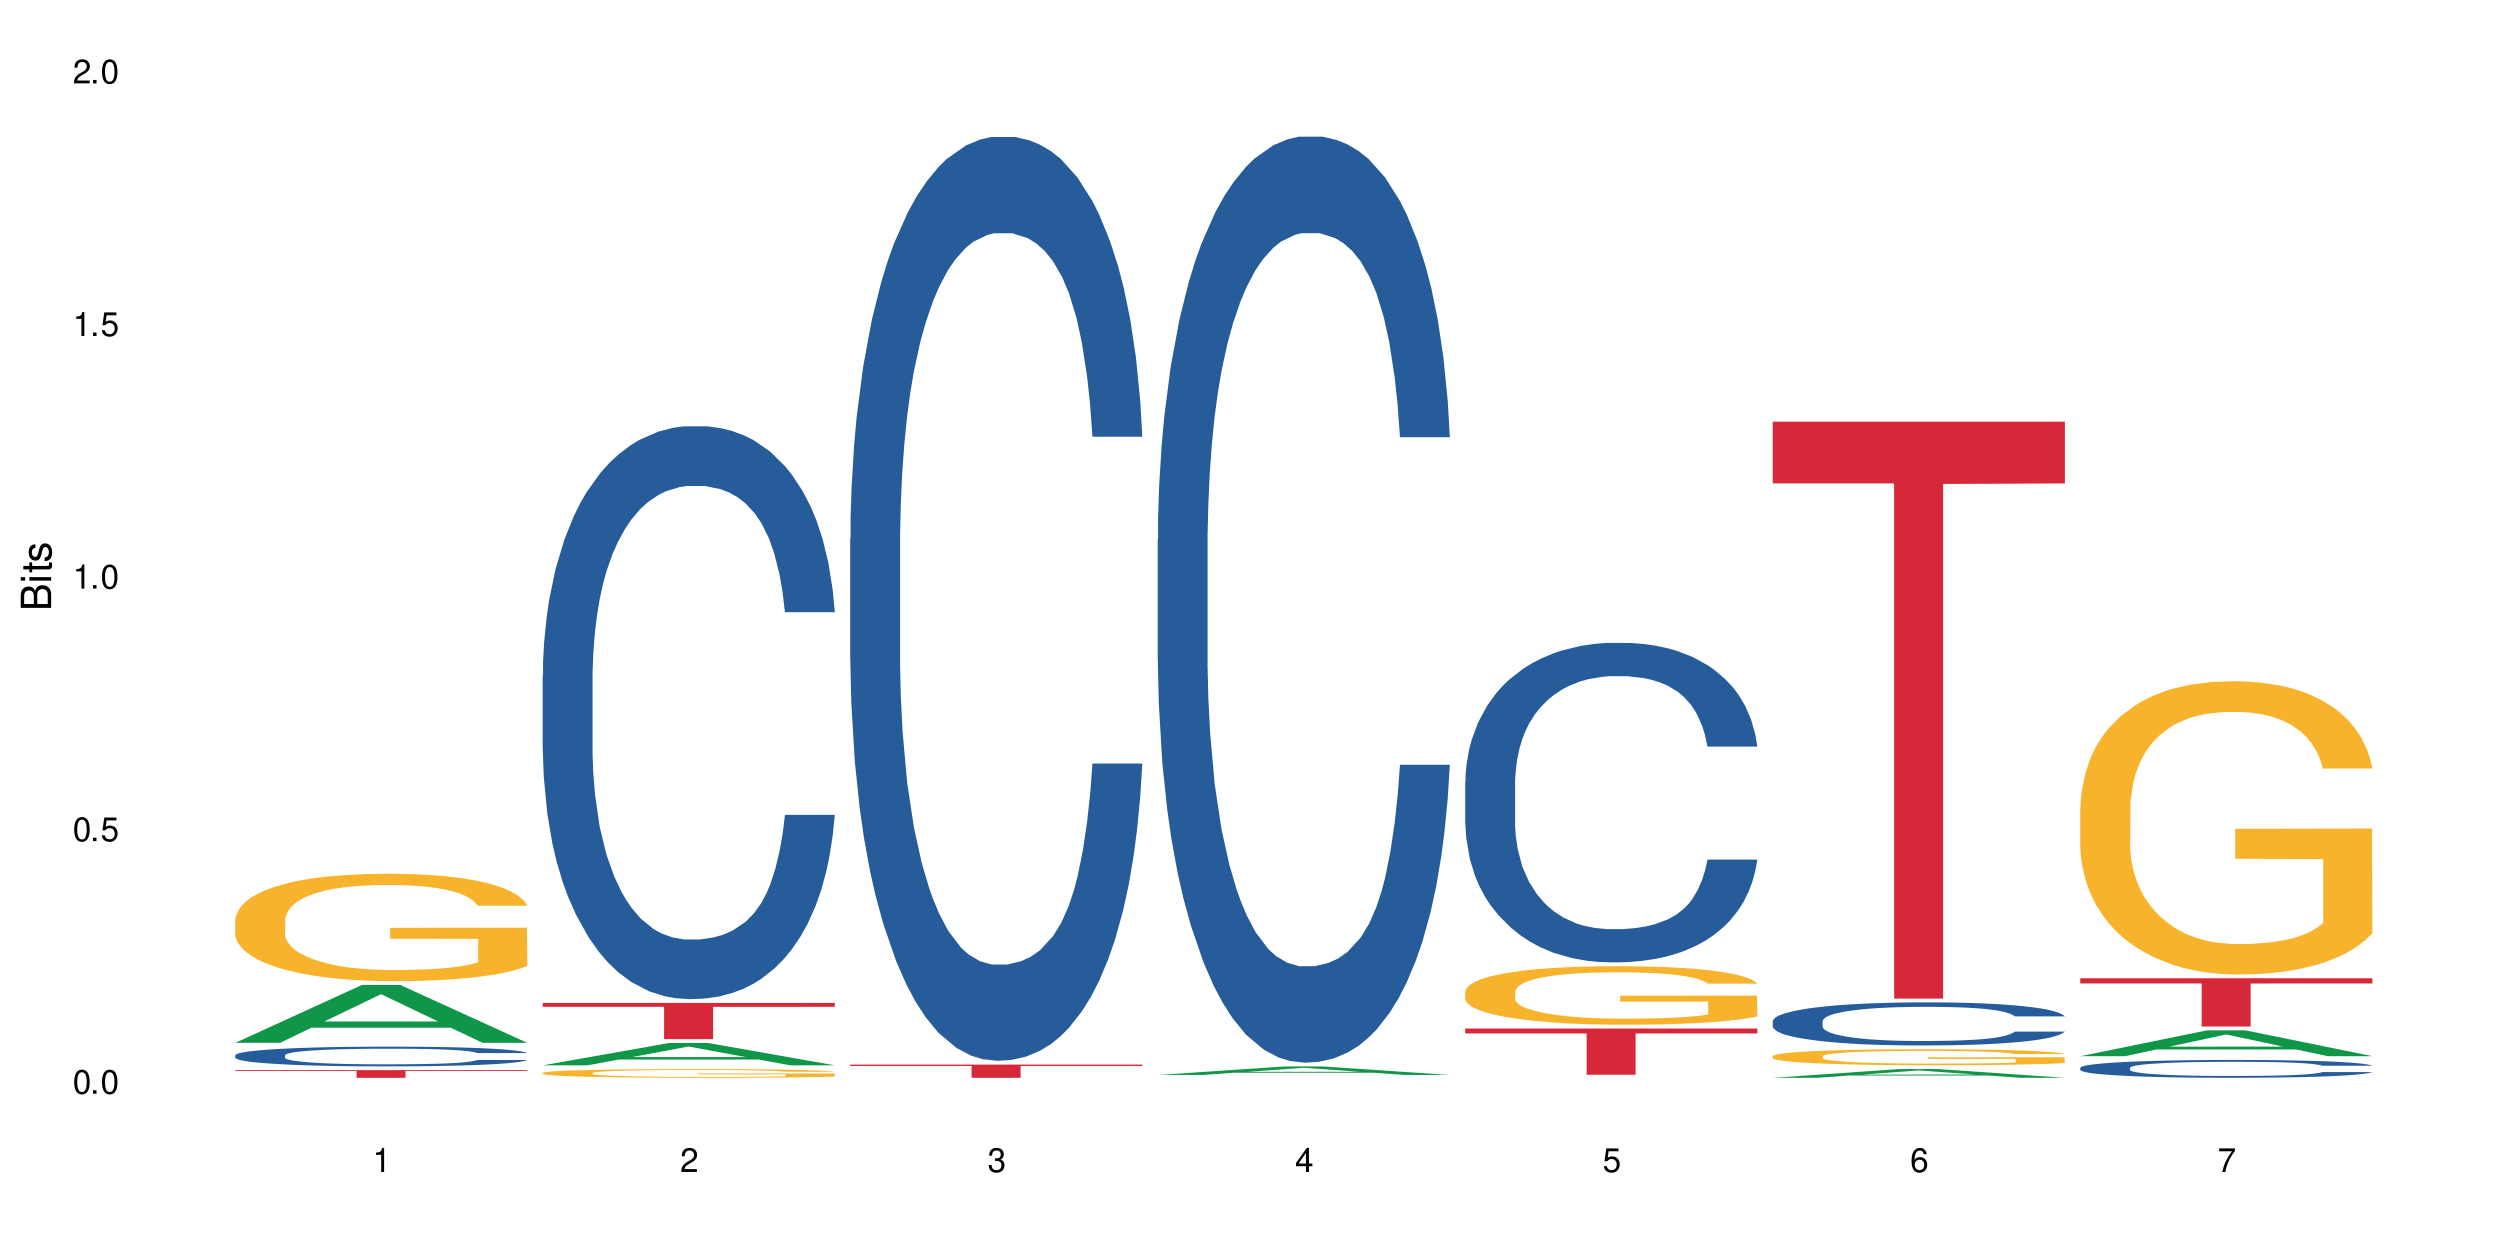
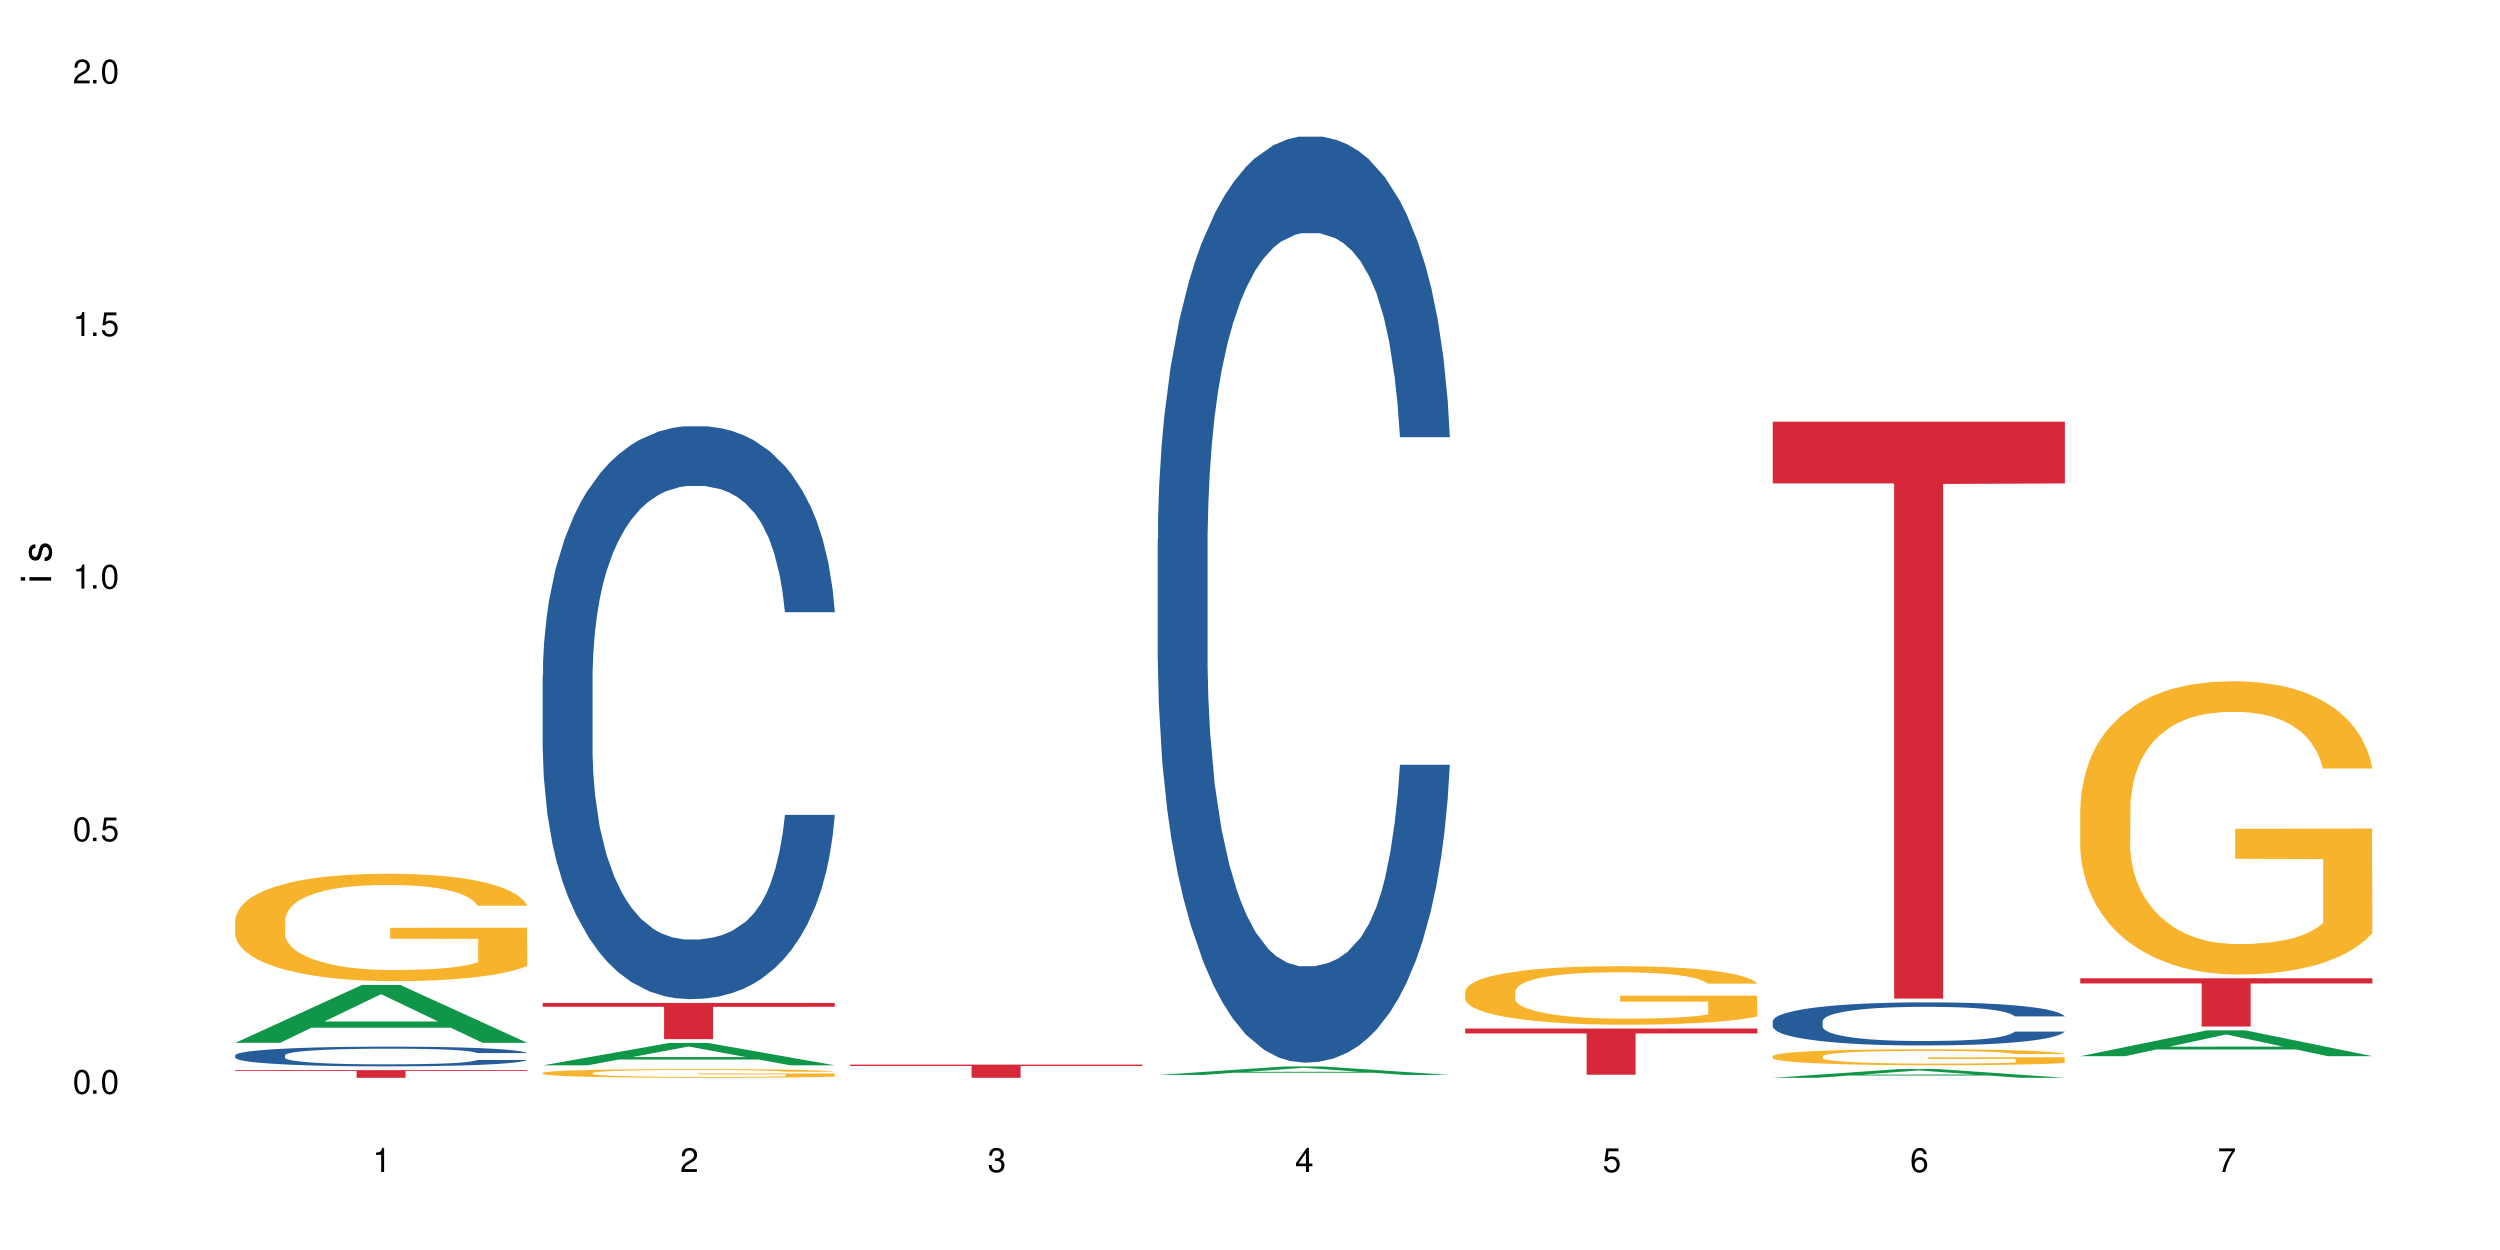
<svg xmlns="http://www.w3.org/2000/svg" xmlns:xlink="http://www.w3.org/1999/xlink" width="720" height="360" viewBox="0 0 720 360">
  <defs>
    <g>
      <g id="glyph-0-0">
</g>
      <g id="glyph-0-1">
        <path d="M 2.641 -6.938 C 2 -6.938 1.422 -6.656 1.078 -6.172 C 0.641 -5.562 0.406 -4.641 0.406 -3.359 C 0.406 -1.016 1.188 0.219 2.641 0.219 C 4.078 0.219 4.859 -1.016 4.859 -3.297 C 4.859 -4.641 4.656 -5.547 4.203 -6.172 C 3.844 -6.656 3.281 -6.938 2.641 -6.938 Z M 2.641 -6.188 C 3.547 -6.188 4 -5.25 4 -3.375 C 4 -1.406 3.562 -0.484 2.625 -0.484 C 1.734 -0.484 1.281 -1.438 1.281 -3.344 C 1.281 -5.25 1.734 -6.188 2.641 -6.188 Z M 2.641 -6.188 " />
      </g>
      <g id="glyph-0-2">
        <path d="M 1.828 -1 L 0.828 -1 L 0.828 0 L 1.828 0 Z M 1.828 -1 " />
      </g>
      <g id="glyph-0-3">
        <path d="M 4.562 -6.797 L 1.062 -6.797 L 0.547 -3.094 L 1.328 -3.094 C 1.719 -3.562 2.047 -3.734 2.578 -3.734 C 3.484 -3.734 4.062 -3.109 4.062 -2.094 C 4.062 -1.125 3.484 -0.531 2.578 -0.531 C 1.828 -0.531 1.375 -0.906 1.188 -1.672 L 0.328 -1.672 C 0.453 -1.109 0.547 -0.844 0.75 -0.594 C 1.125 -0.078 1.828 0.219 2.594 0.219 C 3.969 0.219 4.922 -0.781 4.922 -2.219 C 4.922 -3.562 4.031 -4.484 2.719 -4.484 C 2.25 -4.484 1.859 -4.359 1.469 -4.062 L 1.734 -5.969 L 4.562 -5.969 Z M 4.562 -6.797 " />
      </g>
      <g id="glyph-0-4">
        <path d="M 2.484 -4.938 L 2.484 0 L 3.328 0 L 3.328 -6.938 L 2.766 -6.938 C 2.469 -5.875 2.281 -5.734 0.984 -5.562 L 0.984 -4.938 Z M 2.484 -4.938 " />
      </g>
      <g id="glyph-0-5">
        <path d="M 4.859 -0.828 L 1.281 -0.828 C 1.359 -1.406 1.672 -1.781 2.5 -2.281 L 3.469 -2.828 C 4.406 -3.344 4.906 -4.062 4.906 -4.906 C 4.906 -5.484 4.672 -6.031 4.266 -6.406 C 3.859 -6.766 3.375 -6.938 2.719 -6.938 C 1.859 -6.938 1.219 -6.625 0.844 -6.031 C 0.609 -5.672 0.5 -5.234 0.484 -4.531 L 1.328 -4.531 C 1.359 -5.016 1.406 -5.281 1.531 -5.516 C 1.75 -5.938 2.188 -6.203 2.703 -6.203 C 3.469 -6.203 4.031 -5.641 4.031 -4.891 C 4.031 -4.344 3.719 -3.859 3.125 -3.516 L 2.234 -3 C 0.812 -2.172 0.406 -1.531 0.328 -0.016 L 4.859 -0.016 Z M 4.859 -0.828 " />
      </g>
      <g id="glyph-0-6">
        <path d="M 2.125 -3.188 L 2.578 -3.188 C 3.5 -3.188 3.984 -2.766 3.984 -1.922 C 3.984 -1.062 3.469 -0.531 2.594 -0.531 C 1.656 -0.531 1.203 -1 1.156 -2.016 L 0.312 -2.016 C 0.344 -1.453 0.438 -1.094 0.609 -0.781 C 0.953 -0.109 1.625 0.219 2.547 0.219 C 3.953 0.219 4.859 -0.625 4.859 -1.938 C 4.859 -2.828 4.516 -3.297 3.703 -3.594 C 4.344 -3.844 4.656 -4.328 4.656 -5.031 C 4.656 -6.219 3.875 -6.938 2.578 -6.938 C 1.203 -6.938 0.484 -6.172 0.453 -4.703 L 1.297 -4.703 C 1.312 -5.125 1.344 -5.359 1.453 -5.578 C 1.641 -5.969 2.062 -6.203 2.594 -6.203 C 3.344 -6.203 3.797 -5.75 3.797 -5 C 3.797 -4.516 3.609 -4.219 3.25 -4.047 C 3.016 -3.953 2.703 -3.922 2.125 -3.906 Z M 2.125 -3.188 " />
      </g>
      <g id="glyph-0-7">
        <path d="M 3.141 -1.672 L 3.141 0 L 3.984 0 L 3.984 -1.672 L 4.984 -1.672 L 4.984 -2.438 L 3.984 -2.438 L 3.984 -6.938 L 3.359 -6.938 L 0.266 -2.578 L 0.266 -1.672 Z M 3.141 -2.438 L 1 -2.438 L 3.141 -5.5 Z M 3.141 -2.438 " />
      </g>
      <g id="glyph-0-8">
        <path d="M 4.781 -5.125 C 4.609 -6.266 3.891 -6.938 2.844 -6.938 C 2.094 -6.938 1.422 -6.578 1.031 -5.953 C 0.594 -5.266 0.406 -4.422 0.406 -3.172 C 0.406 -2 0.578 -1.25 0.984 -0.641 C 1.359 -0.078 1.953 0.219 2.703 0.219 C 3.984 0.219 4.922 -0.75 4.922 -2.094 C 4.922 -3.375 4.062 -4.281 2.844 -4.281 C 2.172 -4.281 1.641 -4.031 1.281 -3.516 C 1.281 -5.234 1.828 -6.188 2.797 -6.188 C 3.391 -6.188 3.797 -5.797 3.938 -5.125 Z M 2.734 -3.531 C 3.547 -3.531 4.062 -2.953 4.062 -2.031 C 4.062 -1.156 3.484 -0.531 2.703 -0.531 C 1.922 -0.531 1.328 -1.188 1.328 -2.078 C 1.328 -2.938 1.906 -3.531 2.734 -3.531 Z M 2.734 -3.531 " />
      </g>
      <g id="glyph-0-9">
        <path d="M 4.984 -6.797 L 0.438 -6.797 L 0.438 -5.969 L 4.109 -5.969 C 2.5 -3.656 1.828 -2.234 1.328 0 L 2.219 0 C 2.594 -2.172 3.453 -4.047 4.984 -6.094 Z M 4.984 -6.797 " />
      </g>
      <g id="glyph-1-0">
</g>
      <g id="glyph-1-1">
-         <path d="M 0 -0.953 L 0 -4.891 C 0 -5.719 -0.234 -6.344 -0.734 -6.797 C -1.188 -7.234 -1.812 -7.469 -2.5 -7.469 C -3.547 -7.469 -4.188 -7 -4.625 -5.875 C -4.984 -6.688 -5.625 -7.094 -6.531 -7.094 C -7.172 -7.094 -7.734 -6.859 -8.141 -6.391 C -8.562 -5.922 -8.75 -5.344 -8.75 -4.5 L -8.75 -0.953 Z M -4.984 -2.062 L -7.766 -2.062 L -7.766 -4.219 C -7.766 -4.844 -7.688 -5.203 -7.453 -5.5 C -7.219 -5.812 -6.859 -5.969 -6.375 -5.969 C -5.891 -5.969 -5.531 -5.812 -5.297 -5.5 C -5.062 -5.203 -4.984 -4.844 -4.984 -4.219 Z M -0.984 -2.062 L -4 -2.062 L -4 -4.781 C -4 -5.766 -3.438 -6.359 -2.484 -6.359 C -1.547 -6.359 -0.984 -5.766 -0.984 -4.781 Z M -0.984 -2.062 " />
-       </g>
+         </g>
      <g id="glyph-1-2">
        <path d="M -6.281 -1.797 L -6.281 -0.797 L 0 -0.797 L 0 -1.797 Z M -8.75 -1.797 L -8.75 -0.797 L -7.484 -0.797 L -7.484 -1.797 Z M -8.75 -1.797 " />
      </g>
      <g id="glyph-1-3">
-         <path d="M -6.281 -3.047 L -6.281 -2.016 L -8.016 -2.016 L -8.016 -1.016 L -6.281 -1.016 L -6.281 -0.172 L -5.469 -0.172 L -5.469 -1.016 L -0.719 -1.016 C -0.078 -1.016 0.281 -1.453 0.281 -2.234 C 0.281 -2.5 0.25 -2.719 0.188 -3.047 L -0.641 -3.047 C -0.609 -2.906 -0.594 -2.766 -0.594 -2.562 C -0.594 -2.141 -0.719 -2.016 -1.156 -2.016 L -5.469 -2.016 L -5.469 -3.047 Z M -6.281 -3.047 " />
-       </g>
+         </g>
      <g id="glyph-1-4">
        <path d="M -4.531 -5.25 C -5.766 -5.25 -6.469 -4.422 -6.469 -2.969 C -6.469 -1.516 -5.719 -0.562 -4.547 -0.562 C -3.562 -0.562 -3.094 -1.062 -2.734 -2.562 L -2.516 -3.484 C -2.344 -4.188 -2.094 -4.469 -1.641 -4.469 C -1.047 -4.469 -0.641 -3.875 -0.641 -3 C -0.641 -2.453 -0.797 -2 -1.062 -1.75 C -1.25 -1.594 -1.422 -1.531 -1.875 -1.469 L -1.875 -0.406 C -0.422 -0.453 0.281 -1.266 0.281 -2.922 C 0.281 -4.5 -0.5 -5.516 -1.719 -5.516 C -2.656 -5.516 -3.172 -4.984 -3.469 -3.734 L -3.703 -2.766 C -3.891 -1.953 -4.156 -1.609 -4.594 -1.609 C -5.188 -1.609 -5.547 -2.125 -5.547 -2.938 C -5.547 -3.75 -5.203 -4.172 -4.531 -4.203 Z M -4.531 -5.25 " />
      </g>
    </g>
  </defs>
  <rect x="-72" y="-36" width="864" height="432" fill="rgb(100%, 100%, 100%)" fill-opacity="1" />
  <path fill-rule="nonzero" fill="rgb(6.275%, 58.824%, 28.235%)" fill-opacity="1" d="M 67.73 300.336 L 67.82 300.32 L 104.227 283.664 L 115.281 283.664 L 151.867 300.352 L 139.012 300.352 L 129.844 295.996 L 89.664 295.996 L 80.676 300.336 L 67.73 300.336 L 93.527 294.191 L 126.156 294.176 L 109.887 286.391 L 109.707 286.375 L 109.527 286.422 L 93.438 294.176 L 93.527 294.191 Z M 67.73 300.336 " />
  <path fill-rule="nonzero" fill="rgb(14.51%, 36.078%, 60%)" fill-opacity="1" d="M 67.73 303.91 L 67.832 303.906 L 67.832 303.781 L 68.141 303.582 L 68.859 303.332 L 69.578 303.164 L 71.426 302.855 L 73.988 302.562 L 76.656 302.332 L 78.605 302.199 L 80.352 302.094 L 84.352 301.902 L 86.918 301.805 L 89.688 301.715 L 93.074 301.625 L 95.535 301.574 L 101.078 301.492 L 105.18 301.457 L 108.363 301.441 L 115.238 301.441 L 119.34 301.461 L 122.316 301.488 L 125.598 301.527 L 128.371 301.574 L 133.191 301.688 L 137.5 301.836 L 139.449 301.918 L 142.527 302.078 L 144.891 302.234 L 146.531 302.367 L 148.379 302.562 L 150.02 302.793 L 151.25 303.059 L 151.867 303.281 L 137.5 303.281 L 136.785 303.074 L 135.961 302.914 L 134.422 302.699 L 132.883 302.551 L 130.73 302.398 L 128.781 302.301 L 126.113 302.203 L 123.754 302.141 L 121.289 302.094 L 118.93 302.062 L 114.414 302.031 L 109.184 302.031 L 107.234 302.043 L 103.23 302.082 L 101.078 302.121 L 98 302.191 L 95.844 302.262 L 93.281 302.363 L 91.535 302.453 L 89.379 302.586 L 87.84 302.707 L 86.098 302.879 L 85.07 303.008 L 84.148 303.152 L 83.328 303.324 L 82.711 303.504 L 82.301 303.695 L 82.094 303.883 L 82.094 304.688 L 82.301 304.875 L 82.812 305.094 L 84.148 305.41 L 86.098 305.684 L 88.355 305.902 L 90.508 306.059 L 91.742 306.129 L 93.383 306.215 L 95.945 306.316 L 99.641 306.422 L 101.797 306.461 L 105.078 306.504 L 108.465 306.523 L 112.98 306.523 L 116.98 306.504 L 119.648 306.477 L 122.418 306.438 L 126.215 306.348 L 128.574 306.266 L 130.629 306.168 L 132.168 306.066 L 133.191 305.984 L 134.73 305.824 L 135.961 305.648 L 136.887 305.465 L 137.5 305.289 L 151.867 305.289 L 151.25 305.496 L 150.328 305.699 L 149.402 305.852 L 147.969 306.031 L 146.324 306.191 L 143.965 306.375 L 142.016 306.492 L 139.449 306.621 L 137.09 306.723 L 134.527 306.809 L 130.73 306.914 L 128.266 306.965 L 125.598 307.012 L 122.418 307.055 L 118.418 307.09 L 114.109 307.109 L 110.105 307.117 L 105.797 307.105 L 102.617 307.086 L 98.41 307.039 L 93.176 306.945 L 89.379 306.848 L 86.406 306.746 L 83.84 306.645 L 80.969 306.504 L 77.273 306.273 L 75.016 306.098 L 73.477 305.953 L 71.734 305.75 L 70.5 305.57 L 69.066 305.277 L 68.039 304.91 L 67.73 304.625 Z M 67.73 303.91 " />
  <path fill-rule="nonzero" fill="rgb(96.863%, 70.196%, 16.863%)" fill-opacity="1" d="M 67.73 264.887 L 67.832 264.859 L 67.832 264.293 L 68.242 263.023 L 69.27 261.273 L 70.605 259.832 L 72.039 258.699 L 72.965 258.109 L 74.504 257.262 L 75.836 256.637 L 79.223 255.367 L 83.531 254.18 L 85.891 253.672 L 88.559 253.191 L 92.355 252.656 L 94.102 252.457 L 99.438 252.004 L 105.488 251.723 L 112.16 251.637 L 115.238 251.668 L 119.441 251.777 L 125.188 252.09 L 128.473 252.371 L 131.039 252.656 L 133.707 253.023 L 136.988 253.586 L 140.066 254.266 L 142.527 254.945 L 144.992 255.789 L 147.043 256.695 L 148.789 257.684 L 150.328 258.871 L 151.25 259.859 L 151.867 260.848 L 137.605 260.848 L 136.785 259.859 L 135.859 259.098 L 134.32 258.164 L 132.781 257.484 L 131.242 256.949 L 128.371 256.215 L 125.906 255.762 L 122.828 255.367 L 119.855 255.113 L 116.469 254.945 L 114.414 254.887 L 108.977 254.887 L 104.055 255.086 L 101.18 255.312 L 99.129 255.535 L 96.254 255.961 L 94.512 256.301 L 93.484 256.527 L 90.406 257.402 L 88.355 258.191 L 87.227 258.73 L 85.789 259.578 L 84.762 260.34 L 83.633 261.469 L 83.02 262.316 L 82.199 264.238 L 82.094 269.324 L 82.402 270.398 L 83.02 271.555 L 83.84 272.574 L 85.07 273.645 L 86.301 274.465 L 88.457 275.566 L 90.305 276.301 L 91.742 276.781 L 94.512 277.543 L 95.641 277.801 L 98.309 278.309 L 101.078 278.703 L 104.465 279.043 L 107.027 279.211 L 111.133 279.352 L 116.363 279.352 L 122.52 279.184 L 126.422 278.957 L 129.09 278.73 L 130.832 278.535 L 132.988 278.223 L 134.527 277.941 L 135.961 277.629 L 137.707 277.148 L 137.707 270.398 L 112.363 270.367 L 112.363 267.203 L 151.762 267.176 L 151.867 278.223 L 149.711 278.984 L 147.043 279.719 L 144.48 280.285 L 141.812 280.766 L 138.016 281.301 L 134.938 281.641 L 130.215 282.035 L 125.906 282.293 L 121.395 282.461 L 117.391 282.547 L 112.672 282.574 L 108.465 282.516 L 103.949 282.348 L 100.359 282.121 L 97.074 281.84 L 93.793 281.473 L 89.688 280.879 L 87.02 280.398 L 84.25 279.805 L 81.48 279.098 L 79.016 278.336 L 77.375 277.742 L 75.734 277.066 L 73.988 276.219 L 72.348 275.258 L 71.117 274.379 L 69.988 273.391 L 69.168 272.461 L 68.348 271.188 L 67.938 270.172 L 67.73 269.297 Z M 67.73 264.887 " />
  <path fill-rule="nonzero" fill="rgb(83.922%, 15.686%, 22.353%)" fill-opacity="1" d="M 67.73 308.203 L 151.867 308.203 L 151.867 308.441 L 116.801 308.441 L 116.801 310.406 L 102.695 310.406 L 102.695 308.445 L 102.488 308.441 L 67.73 308.441 Z M 67.73 308.203 " />
  <path fill-rule="nonzero" fill="rgb(6.275%, 58.824%, 28.235%)" fill-opacity="1" d="M 156.293 306.816 L 156.383 306.809 L 192.789 300.363 L 203.844 300.363 L 240.43 306.82 L 227.574 306.82 L 218.406 305.137 L 178.227 305.137 L 169.238 306.816 L 156.293 306.816 L 182.094 304.438 L 214.723 304.434 L 198.453 301.418 L 198.273 301.41 L 198.094 301.43 L 182.004 304.434 L 182.094 304.438 Z M 156.293 306.816 " />
  <path fill-rule="nonzero" fill="rgb(14.51%, 36.078%, 60%)" fill-opacity="1" d="M 156.293 194.562 L 156.398 194.41 L 156.398 190.793 L 156.703 185.062 L 157.422 177.82 L 158.141 172.844 L 159.988 163.949 L 162.555 155.352 L 165.223 148.715 L 167.172 144.793 L 168.914 141.777 L 172.918 136.199 L 175.48 133.332 L 178.25 130.77 L 181.637 128.207 L 184.102 126.699 L 189.641 124.285 L 193.746 123.23 L 196.926 122.777 L 203.801 122.777 L 207.902 123.379 L 210.879 124.133 L 214.164 125.34 L 216.934 126.699 L 221.754 130.016 L 226.066 134.238 L 228.016 136.652 L 231.094 141.324 L 233.453 145.852 L 235.094 149.77 L 236.941 155.352 L 238.582 162.137 L 239.812 169.828 L 240.43 176.312 L 226.066 176.312 L 225.348 170.281 L 224.527 165.605 L 222.988 159.422 L 221.449 155.051 L 219.293 150.676 L 217.344 147.812 L 214.676 144.945 L 212.316 143.137 L 209.855 141.777 L 207.492 140.875 L 202.98 139.969 L 197.746 139.969 L 195.797 140.27 L 191.797 141.477 L 189.641 142.531 L 186.562 144.645 L 184.406 146.605 L 181.844 149.621 L 180.098 152.184 L 177.945 156.105 L 176.406 159.574 L 174.66 164.551 L 173.633 168.32 L 172.711 172.543 L 171.891 177.52 L 171.273 182.797 L 170.863 188.379 L 170.66 193.809 L 170.66 217.184 L 170.863 222.613 L 171.379 228.945 L 172.711 238.145 L 174.66 246.137 L 176.918 252.473 L 179.074 256.996 L 180.305 259.109 L 181.945 261.52 L 184.512 264.535 L 188.203 267.555 L 190.359 268.758 L 193.641 269.965 L 197.027 270.57 L 201.543 270.57 L 205.543 269.965 L 208.211 269.211 L 210.98 268.004 L 214.777 265.441 L 217.137 263.027 L 219.191 260.164 L 220.73 257.297 L 221.754 254.887 L 223.293 250.211 L 224.527 245.082 L 225.449 239.805 L 226.066 234.676 L 240.43 234.676 L 239.812 240.711 L 238.891 246.59 L 237.969 250.965 L 236.531 256.242 L 234.891 260.918 L 232.527 266.195 L 230.578 269.664 L 228.016 273.434 L 225.656 276.301 L 223.09 278.863 L 219.293 281.879 L 216.832 283.387 L 214.164 284.746 L 210.98 285.953 L 206.98 287.008 L 202.672 287.609 L 198.668 287.762 L 194.359 287.461 L 191.18 286.855 L 186.973 285.5 L 181.738 282.785 L 177.945 279.918 L 174.969 277.055 L 172.402 274.039 L 169.531 269.965 L 165.836 263.332 L 163.578 258.203 L 162.039 253.98 L 160.297 248.098 L 159.066 242.82 L 157.629 234.375 L 156.602 223.668 L 156.293 215.375 Z M 156.293 194.562 " />
  <path fill-rule="nonzero" fill="rgb(96.863%, 70.196%, 16.863%)" fill-opacity="1" d="M 156.293 308.98 L 156.398 308.977 L 156.398 308.934 L 156.809 308.828 L 157.832 308.688 L 159.168 308.57 L 160.605 308.48 L 161.527 308.434 L 163.066 308.363 L 164.398 308.312 L 167.785 308.211 L 172.094 308.117 L 174.457 308.074 L 177.121 308.035 L 180.918 307.992 L 182.664 307.977 L 188 307.941 L 194.051 307.918 L 200.723 307.91 L 203.801 307.914 L 208.008 307.922 L 213.754 307.945 L 217.035 307.969 L 219.602 307.992 L 222.27 308.023 L 225.551 308.066 L 228.629 308.121 L 231.094 308.176 L 233.555 308.246 L 235.605 308.32 L 237.352 308.398 L 238.891 308.496 L 239.812 308.574 L 240.43 308.652 L 226.168 308.652 L 225.348 308.574 L 224.422 308.512 L 222.883 308.438 L 221.344 308.383 L 219.805 308.34 L 216.934 308.281 L 214.473 308.242 L 211.395 308.211 L 208.418 308.191 L 205.031 308.176 L 202.98 308.172 L 197.543 308.172 L 192.617 308.188 L 189.742 308.207 L 187.691 308.227 L 184.816 308.258 L 183.074 308.285 L 182.047 308.305 L 178.969 308.375 L 176.918 308.441 L 175.789 308.484 L 174.352 308.551 L 173.328 308.613 L 172.199 308.703 L 171.582 308.773 L 170.762 308.93 L 170.66 309.34 L 170.965 309.426 L 171.582 309.52 L 172.402 309.602 L 173.633 309.688 L 174.867 309.754 L 177.02 309.844 L 178.867 309.902 L 180.305 309.941 L 183.074 310 L 184.203 310.023 L 186.871 310.062 L 189.641 310.094 L 193.027 310.121 L 195.59 310.137 L 199.695 310.148 L 204.93 310.148 L 211.086 310.133 L 214.984 310.117 L 217.652 310.098 L 219.395 310.082 L 221.551 310.055 L 223.09 310.035 L 224.527 310.008 L 226.27 309.969 L 226.27 309.426 L 200.926 309.422 L 200.926 309.168 L 240.328 309.164 L 240.43 310.055 L 238.273 310.117 L 235.605 310.176 L 233.043 310.223 L 230.375 310.262 L 226.578 310.305 L 223.5 310.332 L 218.781 310.363 L 214.473 310.387 L 209.957 310.398 L 205.953 310.406 L 201.234 310.406 L 197.027 310.402 L 192.512 310.391 L 188.922 310.371 L 185.641 310.348 L 182.355 310.32 L 178.25 310.27 L 175.582 310.23 L 172.812 310.184 L 170.043 310.129 L 167.582 310.066 L 165.938 310.02 L 164.297 309.965 L 162.555 309.895 L 160.91 309.816 L 159.68 309.746 L 158.551 309.668 L 157.73 309.59 L 156.91 309.488 L 156.5 309.406 L 156.293 309.336 Z M 156.293 308.98 " />
  <path fill-rule="nonzero" fill="rgb(83.922%, 15.686%, 22.353%)" fill-opacity="1" d="M 156.293 288.852 L 240.43 288.852 L 240.43 289.965 L 205.363 289.977 L 205.363 299.273 L 191.258 299.273 L 191.258 289.984 L 191.051 289.965 L 156.293 289.965 Z M 156.293 288.852 " />
-   <path fill-rule="nonzero" fill="rgb(14.51%, 36.078%, 60%)" fill-opacity="1" d="M 244.859 155.211 L 244.961 154.969 L 244.961 149.133 L 245.27 139.891 L 245.988 128.215 L 246.703 120.191 L 248.551 105.844 L 251.117 91.98 L 253.785 81.277 L 255.734 74.957 L 257.477 70.09 L 261.48 61.094 L 264.043 56.473 L 266.816 52.336 L 270.199 48.203 L 272.664 45.77 L 278.203 41.879 L 282.309 40.176 L 285.488 39.449 L 292.363 39.449 L 296.469 40.422 L 299.441 41.637 L 302.727 43.582 L 305.496 45.77 L 310.32 51.121 L 314.629 57.93 L 316.578 61.824 L 319.656 69.363 L 322.016 76.656 L 323.656 82.98 L 325.504 91.98 L 327.145 102.922 L 328.379 115.328 L 328.992 125.785 L 314.629 125.785 L 313.91 116.055 L 313.09 108.516 L 311.551 98.547 L 310.012 91.492 L 307.855 84.441 L 305.906 79.82 L 303.238 75.199 L 300.879 72.281 L 298.418 70.09 L 296.059 68.633 L 291.543 67.172 L 286.309 67.172 L 284.359 67.66 L 280.359 69.605 L 278.203 71.309 L 275.125 74.711 L 272.973 77.875 L 270.406 82.738 L 268.66 86.871 L 266.508 93.195 L 264.969 98.789 L 263.223 106.816 L 262.199 112.895 L 261.273 119.703 L 260.453 127.73 L 259.84 136.242 L 259.426 145.242 L 259.223 153.996 L 259.223 191.691 L 259.426 200.449 L 259.941 210.66 L 261.273 225.496 L 263.223 238.387 L 265.48 248.602 L 267.637 255.898 L 268.867 259.301 L 270.508 263.195 L 273.074 268.059 L 276.77 272.922 L 278.922 274.867 L 282.207 276.812 L 285.59 277.785 L 290.105 277.785 L 294.109 276.812 L 296.773 275.598 L 299.547 273.652 L 303.344 269.516 L 305.703 265.625 L 307.754 261.004 L 309.293 256.383 L 310.32 252.492 L 311.859 244.953 L 313.09 236.684 L 314.012 228.172 L 314.629 219.902 L 328.992 219.902 L 328.379 229.633 L 327.453 239.117 L 326.531 246.168 L 325.094 254.684 L 323.453 262.223 L 321.094 270.734 L 319.145 276.328 L 316.578 282.406 L 314.219 287.027 L 311.652 291.16 L 307.855 296.027 L 305.395 298.457 L 302.727 300.648 L 299.547 302.594 L 295.543 304.293 L 291.234 305.27 L 287.234 305.512 L 282.926 305.023 L 279.742 304.051 L 275.535 301.863 L 270.305 297.484 L 266.508 292.863 L 263.531 288.242 L 260.965 283.379 L 258.094 276.812 L 254.398 266.113 L 252.145 257.844 L 250.605 251.035 L 248.859 241.547 L 247.629 233.035 L 246.191 219.418 L 245.164 202.148 L 244.859 188.773 Z M 244.859 155.211 " />
  <path fill-rule="nonzero" fill="rgb(83.922%, 15.686%, 22.353%)" fill-opacity="1" d="M 244.859 306.598 L 328.992 306.598 L 328.992 307.008 L 293.93 307.012 L 293.93 310.406 L 279.82 310.406 L 279.82 307.016 L 279.617 307.008 L 244.859 307.008 Z M 244.859 306.598 " />
  <path fill-rule="nonzero" fill="rgb(6.275%, 58.824%, 28.235%)" fill-opacity="1" d="M 333.422 309.59 L 333.512 309.586 L 369.914 307.141 L 380.973 307.141 L 417.555 309.59 L 404.703 309.59 L 395.535 308.953 L 355.355 308.953 L 346.363 309.59 L 333.422 309.59 L 359.219 308.688 L 391.848 308.684 L 375.578 307.543 L 375.398 307.539 L 375.219 307.547 L 359.129 308.684 L 359.219 308.688 Z M 333.422 309.59 " />
  <path fill-rule="nonzero" fill="rgb(14.51%, 36.078%, 60%)" fill-opacity="1" d="M 333.422 155.402 L 333.523 155.156 L 333.523 149.309 L 333.832 140.043 L 334.551 128.344 L 335.27 120.297 L 337.113 105.914 L 339.68 92.02 L 342.348 81.293 L 344.297 74.957 L 346.043 70.082 L 350.043 61.062 L 352.609 56.43 L 355.379 52.285 L 358.766 48.141 L 361.227 45.703 L 366.766 41.801 L 370.871 40.098 L 374.051 39.363 L 380.926 39.363 L 385.031 40.34 L 388.008 41.559 L 391.289 43.508 L 394.059 45.703 L 398.883 51.066 L 403.191 57.891 L 405.141 61.793 L 408.219 69.348 L 410.578 76.664 L 412.223 83 L 414.066 92.02 L 415.711 102.988 L 416.941 115.422 L 417.555 125.906 L 403.191 125.906 L 402.473 116.152 L 401.652 108.598 L 400.113 98.602 L 398.574 91.531 L 396.422 84.465 L 394.469 79.832 L 391.805 75.199 L 389.441 72.273 L 386.98 70.082 L 384.621 68.617 L 380.105 67.156 L 374.875 67.156 L 372.922 67.645 L 368.922 69.594 L 366.766 71.301 L 363.688 74.711 L 361.535 77.883 L 358.969 82.758 L 357.227 86.902 L 355.07 93.238 L 353.531 98.848 L 351.789 106.891 L 350.762 112.984 L 349.836 119.809 L 349.016 127.855 L 348.402 136.387 L 347.992 145.406 L 347.785 154.184 L 347.785 191.969 L 347.992 200.742 L 348.504 210.98 L 349.836 225.852 L 351.789 238.773 L 354.043 249.012 L 356.199 256.324 L 357.43 259.738 L 359.07 263.637 L 361.637 268.512 L 365.332 273.387 L 367.484 275.34 L 370.77 277.289 L 374.156 278.262 L 378.668 278.262 L 382.672 277.289 L 385.34 276.07 L 388.109 274.121 L 391.906 269.977 L 394.266 266.074 L 396.316 261.441 L 397.855 256.812 L 398.883 252.91 L 400.422 245.355 L 401.652 237.066 L 402.578 228.535 L 403.191 220.246 L 417.555 220.246 L 416.941 229.996 L 416.016 239.504 L 415.094 246.574 L 413.656 255.105 L 412.016 262.66 L 409.656 271.195 L 407.707 276.801 L 405.141 282.895 L 402.781 287.527 L 400.215 291.672 L 396.422 296.547 L 393.957 298.984 L 391.289 301.18 L 388.109 303.129 L 384.109 304.836 L 379.797 305.809 L 375.797 306.055 L 371.488 305.566 L 368.305 304.59 L 364.102 302.398 L 358.867 298.008 L 355.07 293.379 L 352.094 288.746 L 349.531 283.871 L 346.656 277.289 L 342.965 266.562 L 340.707 258.273 L 339.168 251.449 L 337.422 241.941 L 336.191 233.41 L 334.754 219.758 L 333.73 202.449 L 333.422 189.043 Z M 333.422 155.402 " />
-   <path fill-rule="nonzero" fill="rgb(14.51%, 36.078%, 60%)" fill-opacity="1" d="M 421.984 225.199 L 422.086 225.113 L 422.086 223.094 L 422.395 219.898 L 423.113 215.859 L 423.832 213.086 L 425.68 208.121 L 428.242 203.328 L 430.91 199.625 L 432.859 197.438 L 434.605 195.758 L 438.605 192.645 L 441.172 191.047 L 443.941 189.617 L 447.328 188.188 L 449.789 187.344 L 455.332 186 L 459.434 185.41 L 462.617 185.16 L 469.488 185.16 L 473.594 185.496 L 476.57 185.914 L 479.852 186.59 L 482.625 187.344 L 487.445 189.195 L 491.754 191.551 L 493.703 192.898 L 496.781 195.504 L 499.145 198.027 L 500.785 200.215 L 502.633 203.328 L 504.273 207.113 L 505.504 211.402 L 506.121 215.02 L 491.754 215.02 L 491.035 211.656 L 490.215 209.047 L 488.676 205.598 L 487.137 203.16 L 484.984 200.719 L 483.035 199.121 L 480.367 197.523 L 478.008 196.516 L 475.543 195.758 L 473.184 195.254 L 468.668 194.746 L 463.438 194.746 L 461.488 194.914 L 457.484 195.59 L 455.332 196.176 L 452.254 197.355 L 450.098 198.449 L 447.531 200.133 L 445.789 201.562 L 443.633 203.75 L 442.094 205.684 L 440.352 208.457 L 439.324 210.562 L 438.402 212.918 L 437.582 215.691 L 436.965 218.637 L 436.555 221.75 L 436.348 224.777 L 436.348 237.816 L 436.555 240.844 L 437.066 244.375 L 438.402 249.508 L 440.352 253.965 L 442.609 257.496 L 444.762 260.02 L 445.992 261.199 L 447.637 262.543 L 450.199 264.227 L 453.895 265.91 L 456.051 266.582 L 459.332 267.254 L 462.719 267.59 L 467.234 267.59 L 471.234 267.254 L 473.902 266.836 L 476.672 266.16 L 480.469 264.73 L 482.828 263.387 L 484.879 261.789 L 486.418 260.191 L 487.445 258.844 L 488.984 256.234 L 490.215 253.375 L 491.141 250.434 L 491.754 247.574 L 506.121 247.574 L 505.504 250.938 L 504.582 254.219 L 503.656 256.656 L 502.223 259.602 L 500.578 262.207 L 498.219 265.152 L 496.27 267.086 L 493.703 269.191 L 491.344 270.789 L 488.781 272.219 L 484.984 273.902 L 482.52 274.742 L 479.852 275.5 L 476.672 276.172 L 472.672 276.762 L 468.363 277.098 L 464.359 277.18 L 460.051 277.012 L 456.871 276.676 L 452.664 275.918 L 447.43 274.406 L 443.633 272.809 L 440.66 271.207 L 438.094 269.527 L 435.219 267.254 L 431.527 263.555 L 429.27 260.695 L 427.73 258.34 L 425.984 255.059 L 424.754 252.113 L 423.32 247.402 L 422.293 241.434 L 421.984 236.805 Z M 421.984 225.199 " />
  <path fill-rule="nonzero" fill="rgb(96.863%, 70.196%, 16.863%)" fill-opacity="1" d="M 421.984 285.488 L 422.086 285.473 L 422.086 285.164 L 422.496 284.473 L 423.523 283.516 L 424.859 282.734 L 426.293 282.117 L 427.219 281.793 L 428.758 281.332 L 430.09 280.992 L 433.477 280.301 L 437.785 279.656 L 440.145 279.379 L 442.812 279.117 L 446.609 278.824 L 448.355 278.715 L 453.688 278.469 L 459.742 278.316 L 466.41 278.27 L 469.488 278.285 L 473.695 278.348 L 479.441 278.516 L 482.727 278.668 L 485.293 278.824 L 487.957 279.023 L 491.242 279.332 L 494.32 279.699 L 496.781 280.07 L 499.246 280.531 L 501.297 281.023 L 503.043 281.562 L 504.582 282.211 L 505.504 282.746 L 506.121 283.285 L 491.859 283.285 L 491.035 282.746 L 490.113 282.332 L 488.574 281.824 L 487.035 281.457 L 485.496 281.164 L 482.625 280.762 L 480.16 280.516 L 477.082 280.301 L 474.105 280.164 L 470.723 280.07 L 468.668 280.039 L 463.23 280.039 L 458.305 280.148 L 455.434 280.27 L 453.383 280.395 L 450.508 280.625 L 448.766 280.809 L 447.738 280.934 L 444.66 281.41 L 442.609 281.84 L 441.48 282.133 L 440.043 282.594 L 439.016 283.008 L 437.887 283.625 L 437.273 284.086 L 436.453 285.133 L 436.348 287.902 L 436.656 288.488 L 437.273 289.117 L 438.094 289.672 L 439.324 290.258 L 440.555 290.703 L 442.711 291.305 L 444.559 291.703 L 445.992 291.965 L 448.766 292.383 L 449.895 292.52 L 452.562 292.797 L 455.332 293.012 L 458.715 293.195 L 461.281 293.289 L 465.387 293.367 L 470.617 293.367 L 476.773 293.273 L 480.676 293.152 L 483.34 293.027 L 485.086 292.922 L 487.242 292.75 L 488.781 292.598 L 490.215 292.43 L 491.961 292.168 L 491.961 288.488 L 466.617 288.473 L 466.617 286.75 L 506.016 286.734 L 506.121 292.75 L 503.965 293.168 L 501.297 293.566 L 498.73 293.875 L 496.066 294.137 L 492.27 294.43 L 489.191 294.613 L 484.469 294.828 L 480.16 294.969 L 475.645 295.059 L 471.645 295.105 L 466.926 295.121 L 462.719 295.09 L 458.203 294.996 L 454.613 294.875 L 451.328 294.723 L 448.047 294.52 L 443.941 294.199 L 441.273 293.938 L 438.504 293.613 L 435.734 293.227 L 433.27 292.812 L 431.629 292.488 L 429.988 292.121 L 428.242 291.66 L 426.602 291.137 L 425.371 290.656 L 424.242 290.121 L 423.422 289.613 L 422.602 288.918 L 422.191 288.363 L 421.984 287.887 Z M 421.984 285.488 " />
  <path fill-rule="nonzero" fill="rgb(83.922%, 15.686%, 22.353%)" fill-opacity="1" d="M 421.984 296.211 L 506.121 296.211 L 506.121 297.633 L 471.055 297.648 L 471.055 309.523 L 456.945 309.523 L 456.945 297.66 L 456.742 297.633 L 421.984 297.633 Z M 421.984 296.211 " />
  <path fill-rule="nonzero" fill="rgb(6.275%, 58.824%, 28.235%)" fill-opacity="1" d="M 510.547 310.406 L 510.637 310.402 L 547.043 307.887 L 558.098 307.887 L 594.684 310.406 L 581.828 310.406 L 572.66 309.75 L 532.48 309.75 L 523.492 310.406 L 510.547 310.406 L 536.348 309.477 L 568.977 309.473 L 552.707 308.297 L 552.527 308.297 L 552.348 308.301 L 536.258 309.473 L 536.348 309.477 Z M 510.547 310.406 " />
  <path fill-rule="nonzero" fill="rgb(14.51%, 36.078%, 60%)" fill-opacity="1" d="M 510.547 294.086 L 510.652 294.074 L 510.652 293.805 L 510.957 293.371 L 511.676 292.828 L 512.395 292.453 L 514.242 291.785 L 516.809 291.141 L 519.473 290.641 L 521.426 290.344 L 523.168 290.117 L 527.168 289.699 L 529.734 289.484 L 532.504 289.289 L 535.891 289.098 L 538.355 288.984 L 543.895 288.805 L 548 288.723 L 551.18 288.691 L 558.055 288.691 L 562.156 288.734 L 565.133 288.793 L 568.418 288.883 L 571.188 288.984 L 576.008 289.234 L 580.32 289.551 L 582.27 289.734 L 585.348 290.086 L 587.707 290.426 L 589.348 290.719 L 591.195 291.141 L 592.836 291.648 L 594.066 292.227 L 594.684 292.715 L 580.32 292.715 L 579.602 292.262 L 578.781 291.91 L 577.242 291.445 L 575.703 291.117 L 573.547 290.789 L 571.598 290.57 L 568.93 290.355 L 566.57 290.219 L 564.105 290.117 L 561.746 290.051 L 557.234 289.98 L 552 289.98 L 550.051 290.004 L 546.051 290.094 L 543.895 290.176 L 540.816 290.332 L 538.66 290.48 L 536.098 290.707 L 534.352 290.902 L 532.199 291.195 L 530.66 291.457 L 528.914 291.832 L 527.887 292.113 L 526.965 292.43 L 526.145 292.805 L 525.527 293.203 L 525.117 293.621 L 524.914 294.031 L 524.914 295.789 L 525.117 296.195 L 525.629 296.672 L 526.965 297.363 L 528.914 297.965 L 531.172 298.441 L 533.324 298.781 L 534.559 298.941 L 536.199 299.121 L 538.766 299.348 L 542.457 299.574 L 544.613 299.668 L 547.895 299.758 L 551.281 299.801 L 555.797 299.801 L 559.797 299.758 L 562.465 299.699 L 565.234 299.609 L 569.031 299.418 L 571.391 299.234 L 573.445 299.02 L 574.984 298.805 L 576.008 298.621 L 577.547 298.273 L 578.781 297.887 L 579.703 297.488 L 580.32 297.105 L 594.684 297.105 L 594.066 297.559 L 593.145 298 L 592.223 298.328 L 590.785 298.727 L 589.145 299.078 L 586.781 299.473 L 584.832 299.734 L 582.27 300.02 L 579.91 300.234 L 577.344 300.426 L 573.547 300.652 L 571.086 300.766 L 568.418 300.867 L 565.234 300.957 L 561.234 301.039 L 556.926 301.082 L 552.922 301.094 L 548.613 301.074 L 545.434 301.027 L 541.227 300.926 L 535.992 300.723 L 532.199 300.504 L 529.223 300.289 L 526.656 300.062 L 523.785 299.758 L 520.09 299.258 L 517.832 298.871 L 516.293 298.555 L 514.551 298.113 L 513.316 297.715 L 511.883 297.082 L 510.855 296.277 L 510.547 295.652 Z M 510.547 294.086 " />
  <path fill-rule="nonzero" fill="rgb(96.863%, 70.196%, 16.863%)" fill-opacity="1" d="M 510.547 304.16 L 510.652 304.156 L 510.652 304.07 L 511.062 303.883 L 512.086 303.621 L 513.422 303.406 L 514.855 303.238 L 515.781 303.148 L 517.32 303.023 L 518.652 302.93 L 522.039 302.738 L 526.348 302.562 L 528.707 302.488 L 531.375 302.414 L 535.172 302.336 L 536.918 302.305 L 542.254 302.238 L 548.305 302.195 L 554.977 302.184 L 558.055 302.188 L 562.262 302.203 L 568.008 302.25 L 571.289 302.293 L 573.855 302.336 L 576.523 302.391 L 579.805 302.473 L 582.883 302.574 L 585.348 302.676 L 587.809 302.805 L 589.859 302.938 L 591.605 303.086 L 593.145 303.262 L 594.066 303.41 L 594.684 303.559 L 580.422 303.559 L 579.602 303.41 L 578.676 303.297 L 577.137 303.156 L 575.598 303.055 L 574.059 302.977 L 571.188 302.867 L 568.723 302.797 L 565.645 302.738 L 562.672 302.703 L 559.285 302.676 L 557.234 302.668 L 551.793 302.668 L 546.871 302.699 L 543.996 302.73 L 541.945 302.766 L 539.07 302.828 L 537.328 302.879 L 536.301 302.914 L 533.223 303.043 L 531.172 303.16 L 530.043 303.242 L 528.605 303.367 L 527.582 303.48 L 526.453 303.648 L 525.836 303.777 L 525.016 304.062 L 524.914 304.82 L 525.219 304.98 L 525.836 305.152 L 526.656 305.305 L 527.887 305.465 L 529.121 305.586 L 531.273 305.75 L 533.121 305.863 L 534.559 305.934 L 537.328 306.047 L 538.457 306.086 L 541.125 306.16 L 543.895 306.219 L 547.281 306.27 L 549.844 306.297 L 553.949 306.316 L 559.184 306.316 L 565.34 306.293 L 569.238 306.258 L 571.906 306.223 L 573.648 306.195 L 575.805 306.148 L 577.344 306.105 L 578.781 306.059 L 580.523 305.988 L 580.523 304.98 L 555.18 304.977 L 555.18 304.504 L 594.582 304.5 L 594.684 306.148 L 592.527 306.262 L 589.859 306.371 L 587.297 306.457 L 584.629 306.527 L 580.832 306.605 L 577.754 306.656 L 573.035 306.715 L 568.723 306.754 L 564.211 306.781 L 560.207 306.793 L 555.488 306.797 L 551.281 306.789 L 546.766 306.762 L 543.176 306.73 L 539.895 306.688 L 536.609 306.633 L 532.504 306.543 L 529.836 306.473 L 527.066 306.383 L 524.297 306.277 L 521.836 306.164 L 520.191 306.078 L 518.551 305.977 L 516.809 305.848 L 515.164 305.707 L 513.934 305.574 L 512.805 305.426 L 511.984 305.289 L 511.164 305.098 L 510.754 304.945 L 510.547 304.816 Z M 510.547 304.16 " />
  <path fill-rule="nonzero" fill="rgb(83.922%, 15.686%, 22.353%)" fill-opacity="1" d="M 510.547 121.441 L 594.684 121.441 L 594.684 139.227 L 559.617 139.383 L 559.617 287.602 L 545.512 287.602 L 545.512 139.539 L 545.305 139.227 L 510.547 139.227 Z M 510.547 121.441 " />
  <path fill-rule="nonzero" fill="rgb(6.275%, 58.824%, 28.235%)" fill-opacity="1" d="M 599.113 304.176 L 599.203 304.168 L 635.605 296.738 L 646.664 296.738 L 683.246 304.18 L 670.395 304.18 L 661.223 302.238 L 621.043 302.238 L 612.055 304.176 L 599.113 304.176 L 624.91 301.434 L 657.539 301.426 L 641.27 297.953 L 641.09 297.945 L 640.91 297.969 L 624.82 301.426 L 624.91 301.434 Z M 599.113 304.176 " />
-   <path fill-rule="nonzero" fill="rgb(14.51%, 36.078%, 60%)" fill-opacity="1" d="M 599.113 307.504 L 599.215 307.5 L 599.215 307.387 L 599.523 307.211 L 600.238 306.984 L 600.957 306.828 L 602.805 306.551 L 605.371 306.285 L 608.039 306.078 L 609.988 305.957 L 611.73 305.863 L 615.734 305.688 L 618.297 305.598 L 621.07 305.52 L 624.453 305.438 L 626.918 305.391 L 632.457 305.316 L 636.562 305.285 L 639.742 305.27 L 646.617 305.27 L 650.723 305.289 L 653.695 305.312 L 656.98 305.352 L 659.75 305.391 L 664.574 305.496 L 668.883 305.625 L 670.832 305.703 L 673.91 305.848 L 676.27 305.988 L 677.91 306.109 L 679.758 306.285 L 681.398 306.496 L 682.633 306.734 L 683.246 306.938 L 668.883 306.938 L 668.164 306.75 L 667.344 306.605 L 665.805 306.41 L 664.266 306.273 L 662.109 306.137 L 660.16 306.051 L 657.492 305.961 L 655.133 305.902 L 652.672 305.863 L 650.312 305.832 L 645.797 305.805 L 640.562 305.805 L 638.613 305.816 L 634.613 305.852 L 632.457 305.887 L 629.379 305.949 L 627.227 306.012 L 624.66 306.105 L 622.914 306.188 L 620.762 306.309 L 619.223 306.414 L 617.477 306.57 L 616.453 306.688 L 615.527 306.82 L 614.707 306.977 L 614.09 307.141 L 613.68 307.312 L 613.477 307.48 L 613.477 308.211 L 613.68 308.379 L 614.195 308.574 L 615.527 308.863 L 617.477 309.113 L 619.734 309.309 L 621.891 309.449 L 623.121 309.516 L 624.762 309.59 L 627.328 309.684 L 631.02 309.777 L 633.176 309.816 L 636.461 309.855 L 639.844 309.871 L 644.359 309.871 L 648.359 309.855 L 651.027 309.832 L 653.801 309.793 L 657.594 309.711 L 659.957 309.637 L 662.008 309.547 L 663.547 309.461 L 664.574 309.383 L 666.113 309.238 L 667.344 309.078 L 668.266 308.914 L 668.883 308.754 L 683.246 308.754 L 682.633 308.941 L 681.707 309.125 L 680.785 309.262 L 679.348 309.426 L 677.707 309.57 L 675.348 309.734 L 673.398 309.844 L 670.832 309.961 L 668.473 310.051 L 665.906 310.129 L 662.109 310.227 L 659.648 310.273 L 656.98 310.312 L 653.801 310.352 L 649.797 310.383 L 645.488 310.402 L 641.488 310.406 L 637.176 310.398 L 633.996 310.379 L 629.789 310.336 L 624.559 310.254 L 620.762 310.164 L 617.785 310.074 L 615.219 309.98 L 612.348 309.855 L 608.652 309.648 L 606.395 309.488 L 604.855 309.355 L 603.113 309.172 L 601.883 309.008 L 600.445 308.746 L 599.418 308.41 L 599.113 308.152 Z M 599.113 307.504 " />
  <path fill-rule="nonzero" fill="rgb(96.863%, 70.196%, 16.863%)" fill-opacity="1" d="M 599.113 232.371 L 599.215 232.293 L 599.215 230.75 L 599.625 227.277 L 600.652 222.496 L 601.984 218.562 L 603.422 215.477 L 604.344 213.855 L 605.883 211.543 L 607.219 209.844 L 610.602 206.371 L 614.914 203.133 L 617.273 201.746 L 619.941 200.434 L 623.738 198.969 L 625.48 198.426 L 630.816 197.191 L 636.871 196.422 L 643.539 196.191 L 646.617 196.27 L 650.824 196.574 L 656.57 197.426 L 659.852 198.195 L 662.418 198.969 L 665.086 199.969 L 668.367 201.512 L 671.445 203.363 L 673.91 205.215 L 676.371 207.531 L 678.426 210 L 680.168 212.699 L 681.707 215.938 L 682.633 218.637 L 683.246 221.34 L 668.984 221.34 L 668.164 218.637 L 667.242 216.555 L 665.703 214.012 L 664.164 212.16 L 662.625 210.691 L 659.75 208.688 L 657.289 207.453 L 654.211 206.371 L 651.234 205.68 L 647.848 205.215 L 645.797 205.062 L 640.359 205.062 L 635.434 205.602 L 632.559 206.219 L 630.508 206.836 L 627.637 207.992 L 625.891 208.918 L 624.863 209.535 L 621.785 211.926 L 619.734 214.086 L 618.605 215.551 L 617.168 217.867 L 616.145 219.949 L 615.016 223.035 L 614.398 225.348 L 613.578 230.594 L 613.477 244.48 L 613.785 247.41 L 614.398 250.574 L 615.219 253.352 L 616.453 256.281 L 617.684 258.52 L 619.836 261.527 L 621.684 263.535 L 623.121 264.844 L 625.891 266.93 L 627.02 267.621 L 629.688 269.012 L 632.457 270.09 L 635.844 271.016 L 638.41 271.48 L 642.512 271.863 L 647.746 271.863 L 653.902 271.402 L 657.801 270.785 L 660.469 270.168 L 662.211 269.629 L 664.367 268.781 L 665.906 268.008 L 667.344 267.16 L 669.086 265.848 L 669.086 247.41 L 643.742 247.336 L 643.742 238.695 L 683.145 238.617 L 683.246 268.781 L 681.094 270.863 L 678.426 272.867 L 675.859 274.41 L 673.191 275.723 L 669.395 277.188 L 666.316 278.113 L 661.598 279.191 L 657.289 279.887 L 652.773 280.352 L 648.773 280.582 L 644.051 280.66 L 639.844 280.504 L 635.332 280.043 L 631.738 279.426 L 628.457 278.652 L 625.172 277.652 L 621.07 276.031 L 618.402 274.719 L 615.629 273.098 L 612.859 271.172 L 610.398 269.086 L 608.758 267.469 L 607.113 265.617 L 605.371 263.301 L 603.73 260.68 L 602.496 258.289 L 601.367 255.59 L 600.547 253.043 L 599.727 249.57 L 599.316 246.793 L 599.113 244.402 Z M 599.113 232.371 " />
  <path fill-rule="nonzero" fill="rgb(83.922%, 15.686%, 22.353%)" fill-opacity="1" d="M 599.113 281.746 L 683.246 281.746 L 683.246 283.234 L 648.184 283.25 L 648.184 295.648 L 634.074 295.648 L 634.074 283.262 L 633.871 283.234 L 599.113 283.234 Z M 599.113 281.746 " />
  <g fill="rgb(0%, 0%, 0%)" fill-opacity="1">
    <use xlink:href="#glyph-0-1" x="20.965" y="314.993" />
    <use xlink:href="#glyph-0-2" x="25.965" y="314.993" />
    <use xlink:href="#glyph-0-1" x="28.965" y="314.993" />
  </g>
  <g fill="rgb(0%, 0%, 0%)" fill-opacity="1">
    <use xlink:href="#glyph-0-1" x="20.965" y="242.251" />
    <use xlink:href="#glyph-0-2" x="25.965" y="242.251" />
    <use xlink:href="#glyph-0-3" x="28.965" y="242.251" />
  </g>
  <g fill="rgb(0%, 0%, 0%)" fill-opacity="1">
    <use xlink:href="#glyph-0-4" x="20.965" y="169.509" />
    <use xlink:href="#glyph-0-2" x="25.965" y="169.509" />
    <use xlink:href="#glyph-0-1" x="28.965" y="169.509" />
  </g>
  <g fill="rgb(0%, 0%, 0%)" fill-opacity="1">
    <use xlink:href="#glyph-0-4" x="20.965" y="96.767" />
    <use xlink:href="#glyph-0-2" x="25.965" y="96.767" />
    <use xlink:href="#glyph-0-3" x="28.965" y="96.767" />
  </g>
  <g fill="rgb(0%, 0%, 0%)" fill-opacity="1">
    <use xlink:href="#glyph-0-5" x="20.965" y="24.024" />
    <use xlink:href="#glyph-0-2" x="25.965" y="24.024" />
    <use xlink:href="#glyph-0-1" x="28.965" y="24.024" />
  </g>
  <g fill="rgb(0%, 0%, 0%)" fill-opacity="1">
    <use xlink:href="#glyph-0-4" x="107.297" y="337.532" />
  </g>
  <g fill="rgb(0%, 0%, 0%)" fill-opacity="1">
    <use xlink:href="#glyph-0-5" x="195.863" y="337.532" />
  </g>
  <g fill="rgb(0%, 0%, 0%)" fill-opacity="1">
    <use xlink:href="#glyph-0-6" x="284.426" y="337.532" />
  </g>
  <g fill="rgb(0%, 0%, 0%)" fill-opacity="1">
    <use xlink:href="#glyph-0-7" x="372.988" y="337.532" />
  </g>
  <g fill="rgb(0%, 0%, 0%)" fill-opacity="1">
    <use xlink:href="#glyph-0-3" x="461.551" y="337.532" />
  </g>
  <g fill="rgb(0%, 0%, 0%)" fill-opacity="1">
    <use xlink:href="#glyph-0-8" x="550.117" y="337.532" />
  </g>
  <g fill="rgb(0%, 0%, 0%)" fill-opacity="1">
    <use xlink:href="#glyph-0-9" x="638.68" y="337.532" />
  </g>
  <g fill="rgb(0%, 0%, 0%)" fill-opacity="1">
    <use xlink:href="#glyph-1-1" x="14.725" y="176.012" />
    <use xlink:href="#glyph-1-2" x="14.725" y="168.012" />
    <use xlink:href="#glyph-1-3" x="14.725" y="165.012" />
    <use xlink:href="#glyph-1-4" x="14.725" y="162.012" />
  </g>
</svg>